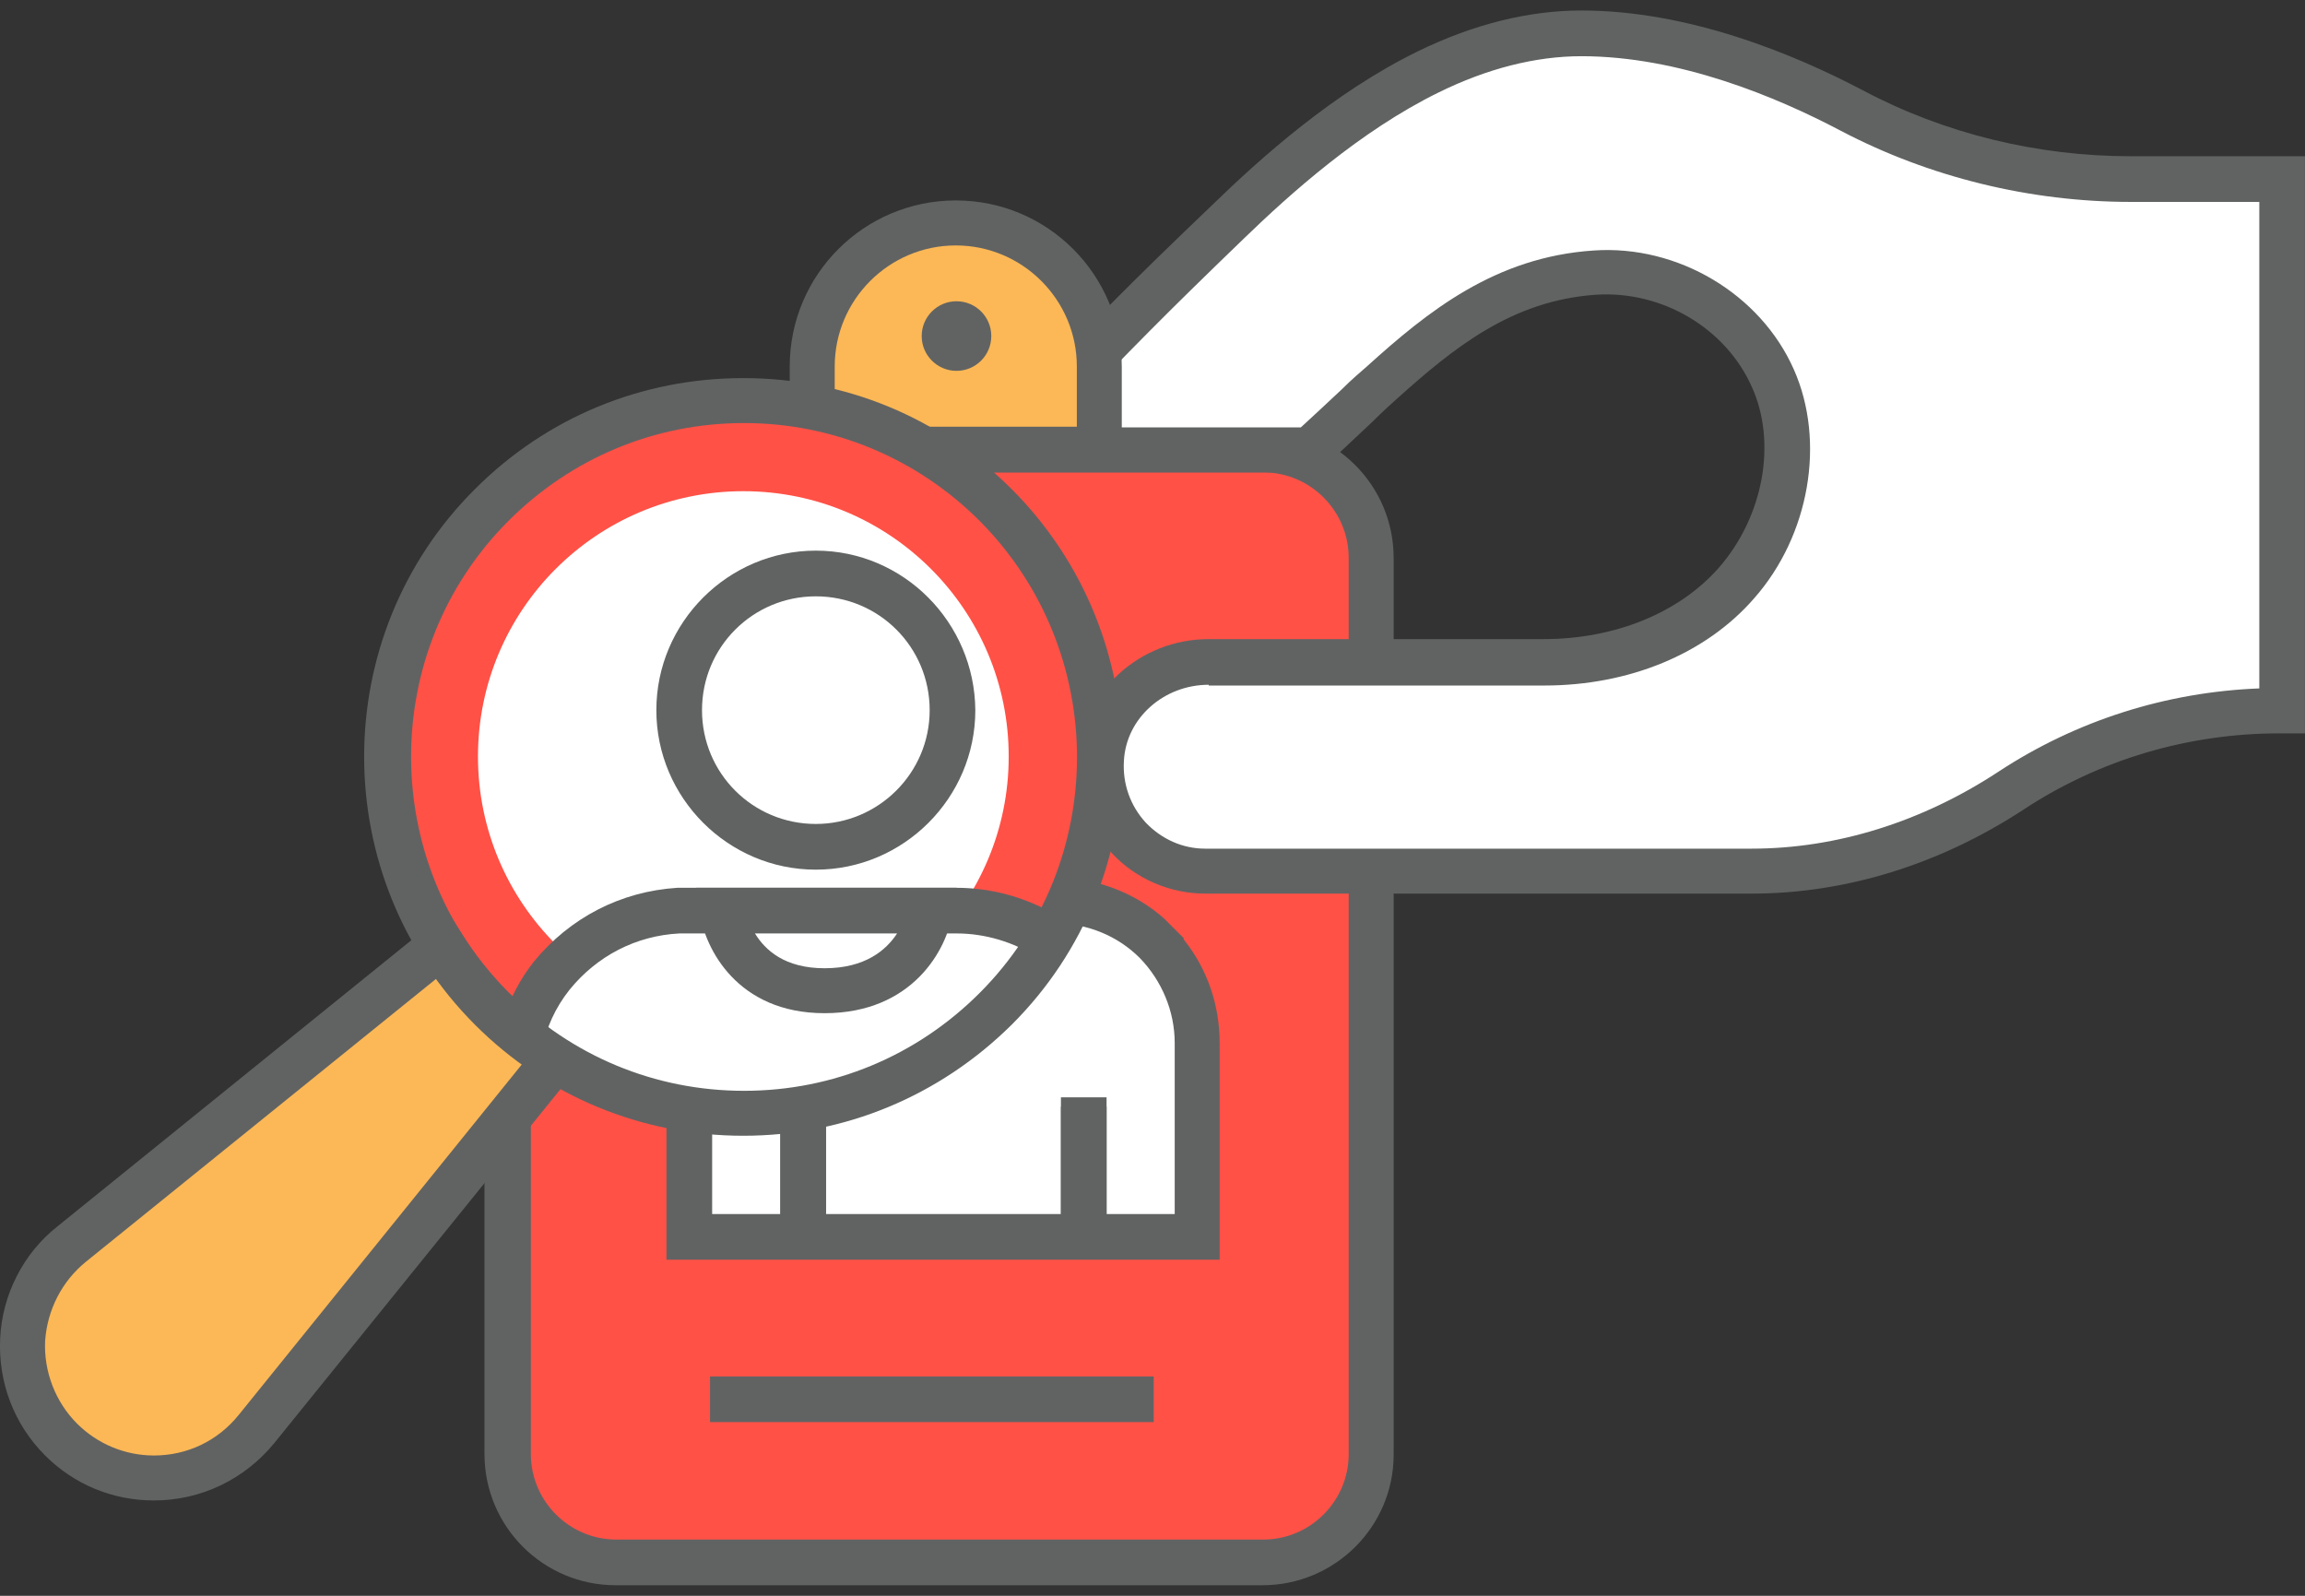
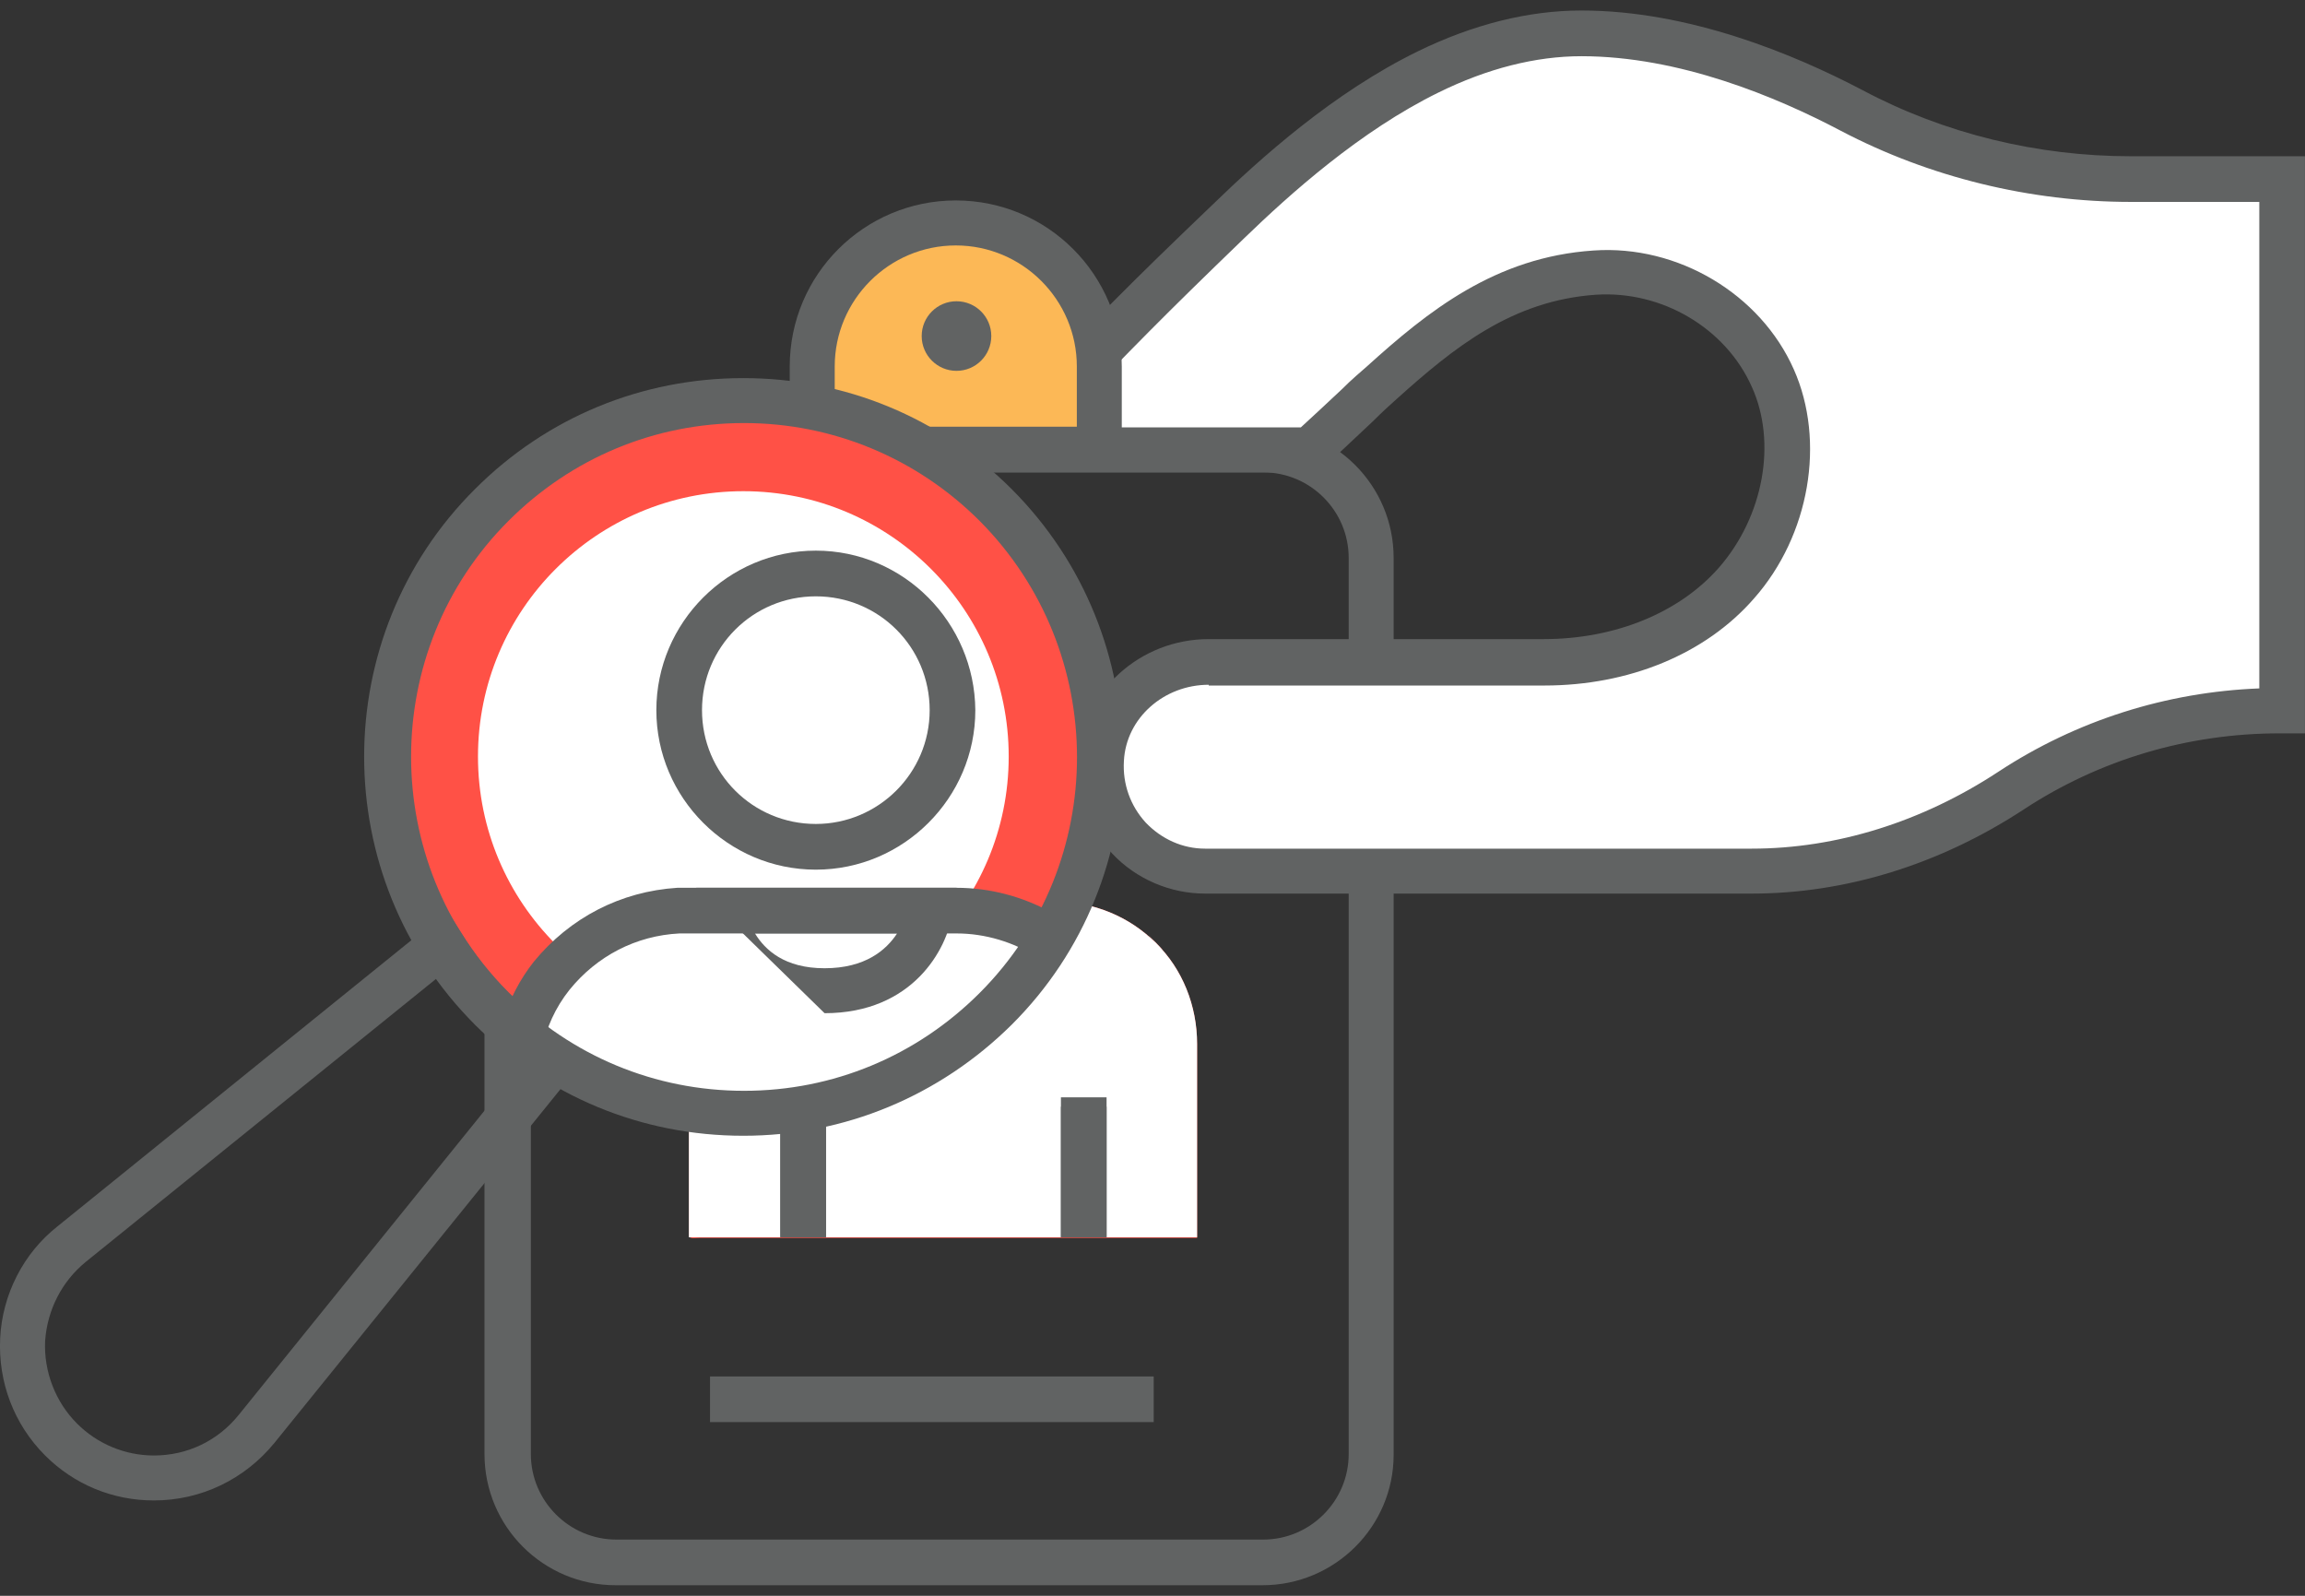
<svg xmlns="http://www.w3.org/2000/svg" width="52" height="36" viewBox="0 0 52 36" fill="none">
  <rect x="0" y="0" width="52" height="36" fill="#333333" stroke="none" />
-   <path d="M13.906 35.255H28.496C29.854 35.255 30.949 34.16 30.949 32.802V12.586C30.949 11.229 29.854 10.133 28.496 10.133H13.906C12.549 10.133 11.453 11.229 11.453 12.586V32.819C11.453 34.16 12.549 35.255 13.906 35.255Z" fill="#FF5146" />
  <path d="M28.48 35.762H13.89C12.255 35.762 10.93 34.437 10.93 32.802V12.586C10.93 10.95 12.255 9.625 13.89 9.625H28.48C30.115 9.625 31.44 10.95 31.44 12.586V32.818C31.44 34.437 30.115 35.762 28.48 35.762ZM13.906 10.64C12.843 10.64 11.976 11.506 11.976 12.57V32.802C11.976 33.865 12.843 34.732 13.906 34.732H28.496C29.559 34.732 30.426 33.865 30.426 32.802V12.586C30.426 11.523 29.559 10.656 28.496 10.656H13.906V10.64Z" fill="#616363" />
  <path d="M26.027 31.052H16.018V32.082H26.027V31.052Z" fill="#616363" />
  <path d="M26.074 21.271C25.469 20.666 24.651 20.339 23.801 20.339C23.49 20.339 23.163 20.339 22.852 20.339C21.707 20.339 20.562 20.339 19.417 20.339C19.156 20.339 18.878 20.339 18.6 20.339C17.651 20.388 16.817 20.829 16.228 21.566C15.77 22.154 15.541 22.874 15.541 23.61C15.541 24.019 15.541 24.428 15.541 24.853C15.541 25.851 15.541 26.865 15.541 27.863C15.541 27.961 15.672 27.928 15.77 27.928C16.064 27.928 16.359 27.928 16.653 27.928C18.91 27.928 21.168 27.928 23.425 27.928C24.373 27.928 25.322 27.928 26.27 27.928C26.5 27.928 26.712 27.928 26.941 27.928C26.957 27.928 27.006 27.928 27.006 27.928C27.006 27.83 27.006 27.715 27.006 27.617C27.006 26.57 27.006 25.524 27.006 24.477C27.006 24.166 27.006 23.872 27.006 23.561C27.006 22.694 26.679 21.86 26.074 21.271C26.647 21.844 25.502 20.682 26.074 21.271Z" fill="#FF5146" />
  <path d="M26.074 21.271C25.469 20.666 24.651 20.339 23.801 20.339C23.49 20.339 23.163 20.339 22.852 20.339C21.707 20.339 20.562 20.339 19.417 20.339C19.156 20.339 18.878 20.339 18.6 20.339C17.651 20.388 16.817 20.829 16.228 21.566C15.77 22.154 15.541 22.874 15.541 23.61C15.541 24.019 15.541 24.428 15.541 24.853C15.541 25.851 15.541 27.912 15.541 27.912H15.77C15.77 27.912 16.359 27.912 16.653 27.912C18.91 27.912 21.168 27.912 23.425 27.912C24.373 27.912 25.322 27.912 26.27 27.912C26.5 27.912 26.941 27.912 26.941 27.912H27.006C27.006 27.912 27.006 27.699 27.006 27.601C27.006 26.554 27.006 25.507 27.006 24.461C27.006 24.15 27.006 23.855 27.006 23.545C27.006 22.694 26.679 21.86 26.074 21.271C26.647 21.844 25.502 20.682 26.074 21.271Z" fill="white" />
-   <path d="M27.531 28.418H15.035V23.593C15.035 22.71 15.313 21.892 15.82 21.222C16.507 20.371 17.488 19.864 18.568 19.799C18.699 19.799 18.813 19.799 18.944 19.799H19.419H23.802C24.701 19.799 25.601 20.126 26.272 20.731L26.533 20.993C26.55 21.009 26.566 21.026 26.599 21.058L26.697 21.156L26.713 21.205C27.237 21.86 27.515 22.677 27.515 23.528V28.418H27.531ZM16.049 27.388H26.501V23.528C26.501 22.808 26.206 22.121 25.716 21.614C25.209 21.107 24.522 20.829 23.802 20.829H18.944C18.83 20.829 18.732 20.829 18.634 20.829C17.848 20.878 17.129 21.238 16.638 21.86C16.262 22.334 16.066 22.923 16.066 23.593V27.388H16.049Z" fill="#616363" />
  <path d="M21.152 19.128C19.729 19.128 18.584 17.983 18.584 16.561C18.584 15.138 19.729 13.993 21.152 13.993C22.575 13.993 23.72 15.138 23.72 16.561C23.72 17.983 22.575 19.128 21.152 19.128Z" fill="white" />
  <path d="M21.153 19.652C19.452 19.652 18.078 18.278 18.078 16.577C18.078 14.876 19.452 13.502 21.153 13.502C22.854 13.502 24.228 14.876 24.228 16.577C24.228 18.262 22.854 19.652 21.153 19.652ZM21.153 14.516C20.024 14.516 19.108 15.432 19.108 16.561C19.108 17.689 20.024 18.605 21.153 18.605C22.282 18.605 23.198 17.689 23.198 16.561C23.214 15.432 22.282 14.516 21.153 14.516Z" fill="#616363" />
  <path d="M18.634 24.755H17.604V27.912H18.634V24.755Z" fill="#616363" />
  <path d="M24.964 24.755H23.934V27.912H24.964V24.755Z" fill="#616363" />
  <path d="M18.634 24.967H17.604V27.911H18.634V24.967Z" fill="#616363" />
  <path d="M24.964 24.967H23.934V27.911H24.964V24.967Z" fill="#616363" />
  <path d="M50.38 4.032H48.074C45.882 4.032 43.723 3.509 41.777 2.478C40.157 1.628 37.933 0.728 35.676 0.728C34.465 0.728 33.304 1.071 32.225 1.595C30.524 2.429 29.003 3.721 27.71 4.964C25.584 7.025 25.126 7.499 22.607 10.116C22.607 10.116 29.493 10.116 29.51 10.116C29.591 10.116 30.753 8.971 31.162 8.612C32.601 7.303 33.975 6.256 35.97 6.125C37.639 6.011 39.291 6.976 39.994 8.513C40.681 10.034 40.255 11.915 39.176 13.142C38.096 14.369 36.444 14.941 34.825 14.941H27.269C26.009 14.941 24.914 15.89 24.832 17.133C24.75 18.507 25.829 19.652 27.187 19.652H39.519C41.613 19.652 43.625 18.981 45.375 17.836C47.174 16.659 49.284 16.037 51.427 16.037H51.492V4.048H50.38V4.032Z" fill="white" />
  <path d="M39.52 20.159H27.187C26.402 20.159 25.633 19.832 25.094 19.259C24.538 18.671 24.276 17.918 24.325 17.1C24.423 15.595 25.715 14.418 27.269 14.418H34.825C36.428 14.418 37.884 13.829 38.784 12.799C39.781 11.654 40.092 9.985 39.52 8.726C38.931 7.401 37.491 6.551 36.003 6.649C34.106 6.78 32.797 7.843 31.505 9.004C31.374 9.119 31.178 9.299 30.965 9.511C29.788 10.623 29.755 10.656 29.493 10.656C29.461 10.656 22.591 10.656 22.591 10.656H21.381L22.869 9.119C24.865 7.041 25.404 6.485 27.351 4.621C28.43 3.574 30.082 2.086 31.996 1.153C33.239 0.548 34.482 0.237 35.676 0.237C38.097 0.237 40.468 1.219 42.022 2.036C43.87 3.018 45.964 3.525 48.074 3.525H51.999V16.544H51.427C49.366 16.544 47.37 17.133 45.653 18.262C43.756 19.505 41.63 20.159 39.52 20.159ZM27.269 15.448C26.255 15.448 25.404 16.201 25.355 17.166C25.323 17.689 25.503 18.18 25.846 18.556C26.206 18.932 26.68 19.145 27.187 19.145H39.52C41.433 19.145 43.363 18.54 45.081 17.411C46.847 16.25 48.875 15.612 50.969 15.53V4.555H48.074C45.8 4.555 43.527 3.999 41.531 2.952C40.076 2.184 37.884 1.268 35.676 1.268C34.645 1.268 33.55 1.546 32.454 2.086C30.687 2.952 29.101 4.375 28.07 5.373C26.206 7.172 25.65 7.745 23.818 9.642C25.552 9.642 28.61 9.642 29.346 9.642C29.543 9.462 29.984 9.053 30.279 8.775C30.491 8.562 30.704 8.383 30.835 8.268C32.209 7.025 33.73 5.798 35.954 5.651C37.851 5.52 39.716 6.632 40.468 8.334C41.188 9.953 40.828 12.079 39.569 13.502C38.473 14.761 36.739 15.465 34.842 15.465H27.269V15.448Z" fill="#616363" />
  <path d="M24.817 10.132H18.34V8.268C18.34 6.485 19.796 5.029 21.578 5.029C23.361 5.029 24.817 6.485 24.817 8.268V10.132Z" fill="#FCB856" />
  <path d="M25.324 10.64H17.816V8.268C17.816 6.191 19.501 4.522 21.562 4.522C23.639 4.522 25.307 6.207 25.307 8.268V10.64H25.324ZM18.847 9.626H24.293V8.268C24.293 6.763 23.067 5.537 21.562 5.537C20.057 5.537 18.831 6.763 18.831 8.268V9.626H18.847Z" fill="#616363" />
  <path d="M21.578 8.366C22.012 8.366 22.363 8.015 22.363 7.581C22.363 7.147 22.012 6.796 21.578 6.796C21.145 6.796 20.793 7.147 20.793 7.581C20.793 8.015 21.145 8.366 21.578 8.366Z" fill="#616363" />
  <path d="M16.769 25.098C21.204 25.098 24.8 21.503 24.8 17.067C24.8 12.632 21.204 9.037 16.769 9.037C12.334 9.037 8.738 12.632 8.738 17.067C8.738 21.503 12.334 25.098 16.769 25.098Z" fill="#FF5146" />
  <path d="M23.949 20.682C23.867 20.846 23.785 21.009 23.687 21.173C23.605 21.32 23.507 21.467 23.409 21.614C23.131 22.023 22.82 22.399 22.46 22.759C21.61 23.61 20.628 24.231 19.581 24.608C19.418 24.673 19.254 24.722 19.091 24.771C18.927 24.82 18.764 24.869 18.584 24.902C18.42 24.935 18.273 24.967 18.11 25C17.93 25.033 17.766 25.049 17.586 25.065C17.406 25.082 17.243 25.098 17.063 25.098C15.378 25.164 13.677 24.689 12.238 23.708C12.091 23.61 11.927 23.495 11.796 23.381C11.649 23.266 11.502 23.152 11.371 23.021C11.273 22.939 11.191 22.857 11.109 22.759C7.969 19.619 7.969 14.532 11.109 11.392C14.249 8.252 19.336 8.252 22.477 11.392C24.979 13.894 25.47 17.673 23.949 20.682Z" fill="#FF5146" />
-   <path d="M1.379 32.475C2.622 33.718 4.683 33.62 5.779 32.246L12.518 23.888C12.011 23.577 11.536 23.201 11.095 22.759C10.653 22.318 10.277 21.843 9.966 21.336L1.608 28.075C0.234 29.171 0.12 31.215 1.379 32.475Z" fill="#FCB856" />
  <path d="M3.472 33.849C2.54 33.849 1.673 33.489 1.018 32.835C0.315 32.131 -0.045 31.183 0.004 30.185C0.053 29.203 0.528 28.271 1.297 27.666L10.096 20.551L10.407 21.042C10.701 21.516 11.061 21.974 11.47 22.383C11.879 22.792 12.337 23.152 12.811 23.446L13.302 23.757L6.187 32.556C5.516 33.374 4.535 33.849 3.472 33.849ZM9.851 22.072L1.934 28.468C1.395 28.909 1.068 29.547 1.018 30.25C0.986 30.937 1.247 31.624 1.738 32.115C2.196 32.573 2.818 32.835 3.472 32.835C4.224 32.835 4.911 32.507 5.386 31.919L11.781 24.002C11.421 23.741 11.061 23.446 10.734 23.119C10.407 22.792 10.112 22.432 9.851 22.072Z" fill="#616363" />
  <path d="M16.77 23.054C20.076 23.054 22.756 20.373 22.756 17.067C22.756 13.761 20.076 11.081 16.77 11.081C13.463 11.081 10.783 13.761 10.783 17.067C10.783 20.373 13.463 23.054 16.77 23.054Z" fill="white" />
  <path d="M21.578 20.535H16.296C16.181 20.535 16.083 20.535 15.968 20.535C15.756 20.535 15.527 20.535 15.314 20.535C14.186 20.601 13.171 21.124 12.452 22.007C12.125 22.416 11.912 22.874 11.781 23.365C11.928 23.479 12.076 23.594 12.223 23.692C13.662 24.69 15.363 25.148 17.048 25.082C17.228 25.082 17.391 25.066 17.571 25.049C17.751 25.033 17.915 25.017 18.095 24.984C18.258 24.951 18.405 24.935 18.569 24.886C18.733 24.853 18.912 24.804 19.076 24.755C19.24 24.706 19.403 24.657 19.567 24.591C20.613 24.199 21.611 23.594 22.445 22.743C22.805 22.383 23.116 21.991 23.394 21.598C23.492 21.451 23.59 21.32 23.672 21.157C23.067 20.764 22.331 20.535 21.578 20.535Z" fill="#FF5146" />
  <path d="M21.578 20.535H16.296C16.181 20.535 16.083 20.535 15.968 20.535C15.756 20.535 15.527 20.535 15.314 20.535C14.186 20.601 13.171 21.124 12.452 22.007C12.125 22.416 11.912 22.874 11.781 23.365C11.928 23.479 12.076 23.594 12.223 23.692C13.662 24.69 15.363 25.148 17.048 25.082C17.228 25.082 17.391 25.066 17.571 25.049C17.751 25.033 17.915 25.017 18.095 24.984C18.258 24.951 18.405 24.935 18.569 24.886C18.733 24.853 18.912 24.804 19.076 24.755C19.24 24.706 19.403 24.657 19.567 24.591C20.613 24.199 21.611 23.594 22.445 22.743C22.805 22.383 23.116 21.991 23.394 21.598C23.492 21.451 23.59 21.32 23.672 21.157C23.067 20.764 22.331 20.535 21.578 20.535Z" fill="white" />
  <path d="M23.737 20.502L23.721 20.584C23.066 20.224 22.33 20.028 21.578 20.028H16.295H15.723C15.657 20.028 15.592 20.028 15.526 20.028C15.444 20.028 15.363 20.028 15.281 20.028C14.005 20.11 12.86 20.698 12.042 21.696C11.732 22.089 11.503 22.53 11.355 23.005C11.486 23.136 11.633 23.25 11.781 23.364C11.928 23.479 12.075 23.593 12.222 23.692C12.32 23.184 12.533 22.727 12.844 22.334C13.465 21.565 14.349 21.107 15.33 21.058C15.461 21.058 15.592 21.058 15.723 21.058H17.08H18.977H21.578C22.232 21.058 22.87 21.255 23.41 21.598C23.508 21.451 23.606 21.32 23.688 21.156C23.786 20.993 23.868 20.829 23.95 20.666L23.737 20.502Z" fill="#616363" />
  <path d="M18.405 19.112C16.704 19.112 15.33 17.738 15.33 16.037C15.33 14.336 16.704 12.962 18.405 12.962C20.106 12.962 21.48 14.336 21.48 16.037C21.48 17.721 20.106 19.112 18.405 19.112Z" fill="white" />
  <path d="M18.405 12.422C16.426 12.422 14.807 14.042 14.807 16.021C14.807 18 16.426 19.619 18.405 19.619C20.384 19.619 22.003 18 22.003 16.021C21.987 14.042 20.384 12.422 18.405 12.422ZM18.405 18.588C16.982 18.588 15.837 17.444 15.837 16.021C15.837 14.598 16.982 13.453 18.405 13.453C19.828 13.453 20.973 14.598 20.973 16.021C20.973 17.444 19.812 18.588 18.405 18.588Z" fill="#616363" />
  <path d="M16.769 25.622C14.479 25.622 12.336 24.738 10.717 23.119C7.381 19.783 7.381 14.352 10.717 11.032C12.336 9.413 14.479 8.53 16.769 8.53C19.059 8.53 21.201 9.413 22.821 11.032C26.157 14.369 26.157 19.799 22.821 23.119C21.201 24.722 19.059 25.622 16.769 25.622ZM16.785 9.544C14.774 9.544 12.893 10.329 11.47 11.752C8.542 14.68 8.542 19.456 11.47 22.4C12.893 23.823 14.774 24.608 16.785 24.608C18.797 24.608 20.678 23.823 22.101 22.4C25.029 19.472 25.029 14.696 22.101 11.752C20.678 10.329 18.781 9.544 16.785 9.544Z" fill="#616363" />
-   <path d="M16.295 20.535C16.295 20.535 16.524 22.351 18.585 22.351C20.678 22.351 20.973 20.535 20.973 20.535H16.295Z" fill="white" />
-   <path d="M18.602 22.857C16.623 22.857 15.903 21.385 15.789 20.6L15.707 20.028H21.579L21.481 20.617C21.366 21.402 20.598 22.857 18.602 22.857ZM17.032 21.058C17.261 21.434 17.703 21.843 18.602 21.843C19.518 21.843 19.992 21.434 20.238 21.058H17.032Z" fill="#616363" />
+   <path d="M18.602 22.857L15.707 20.028H21.579L21.481 20.617C21.366 21.402 20.598 22.857 18.602 22.857ZM17.032 21.058C17.261 21.434 17.703 21.843 18.602 21.843C19.518 21.843 19.992 21.434 20.238 21.058H17.032Z" fill="#616363" />
</svg>